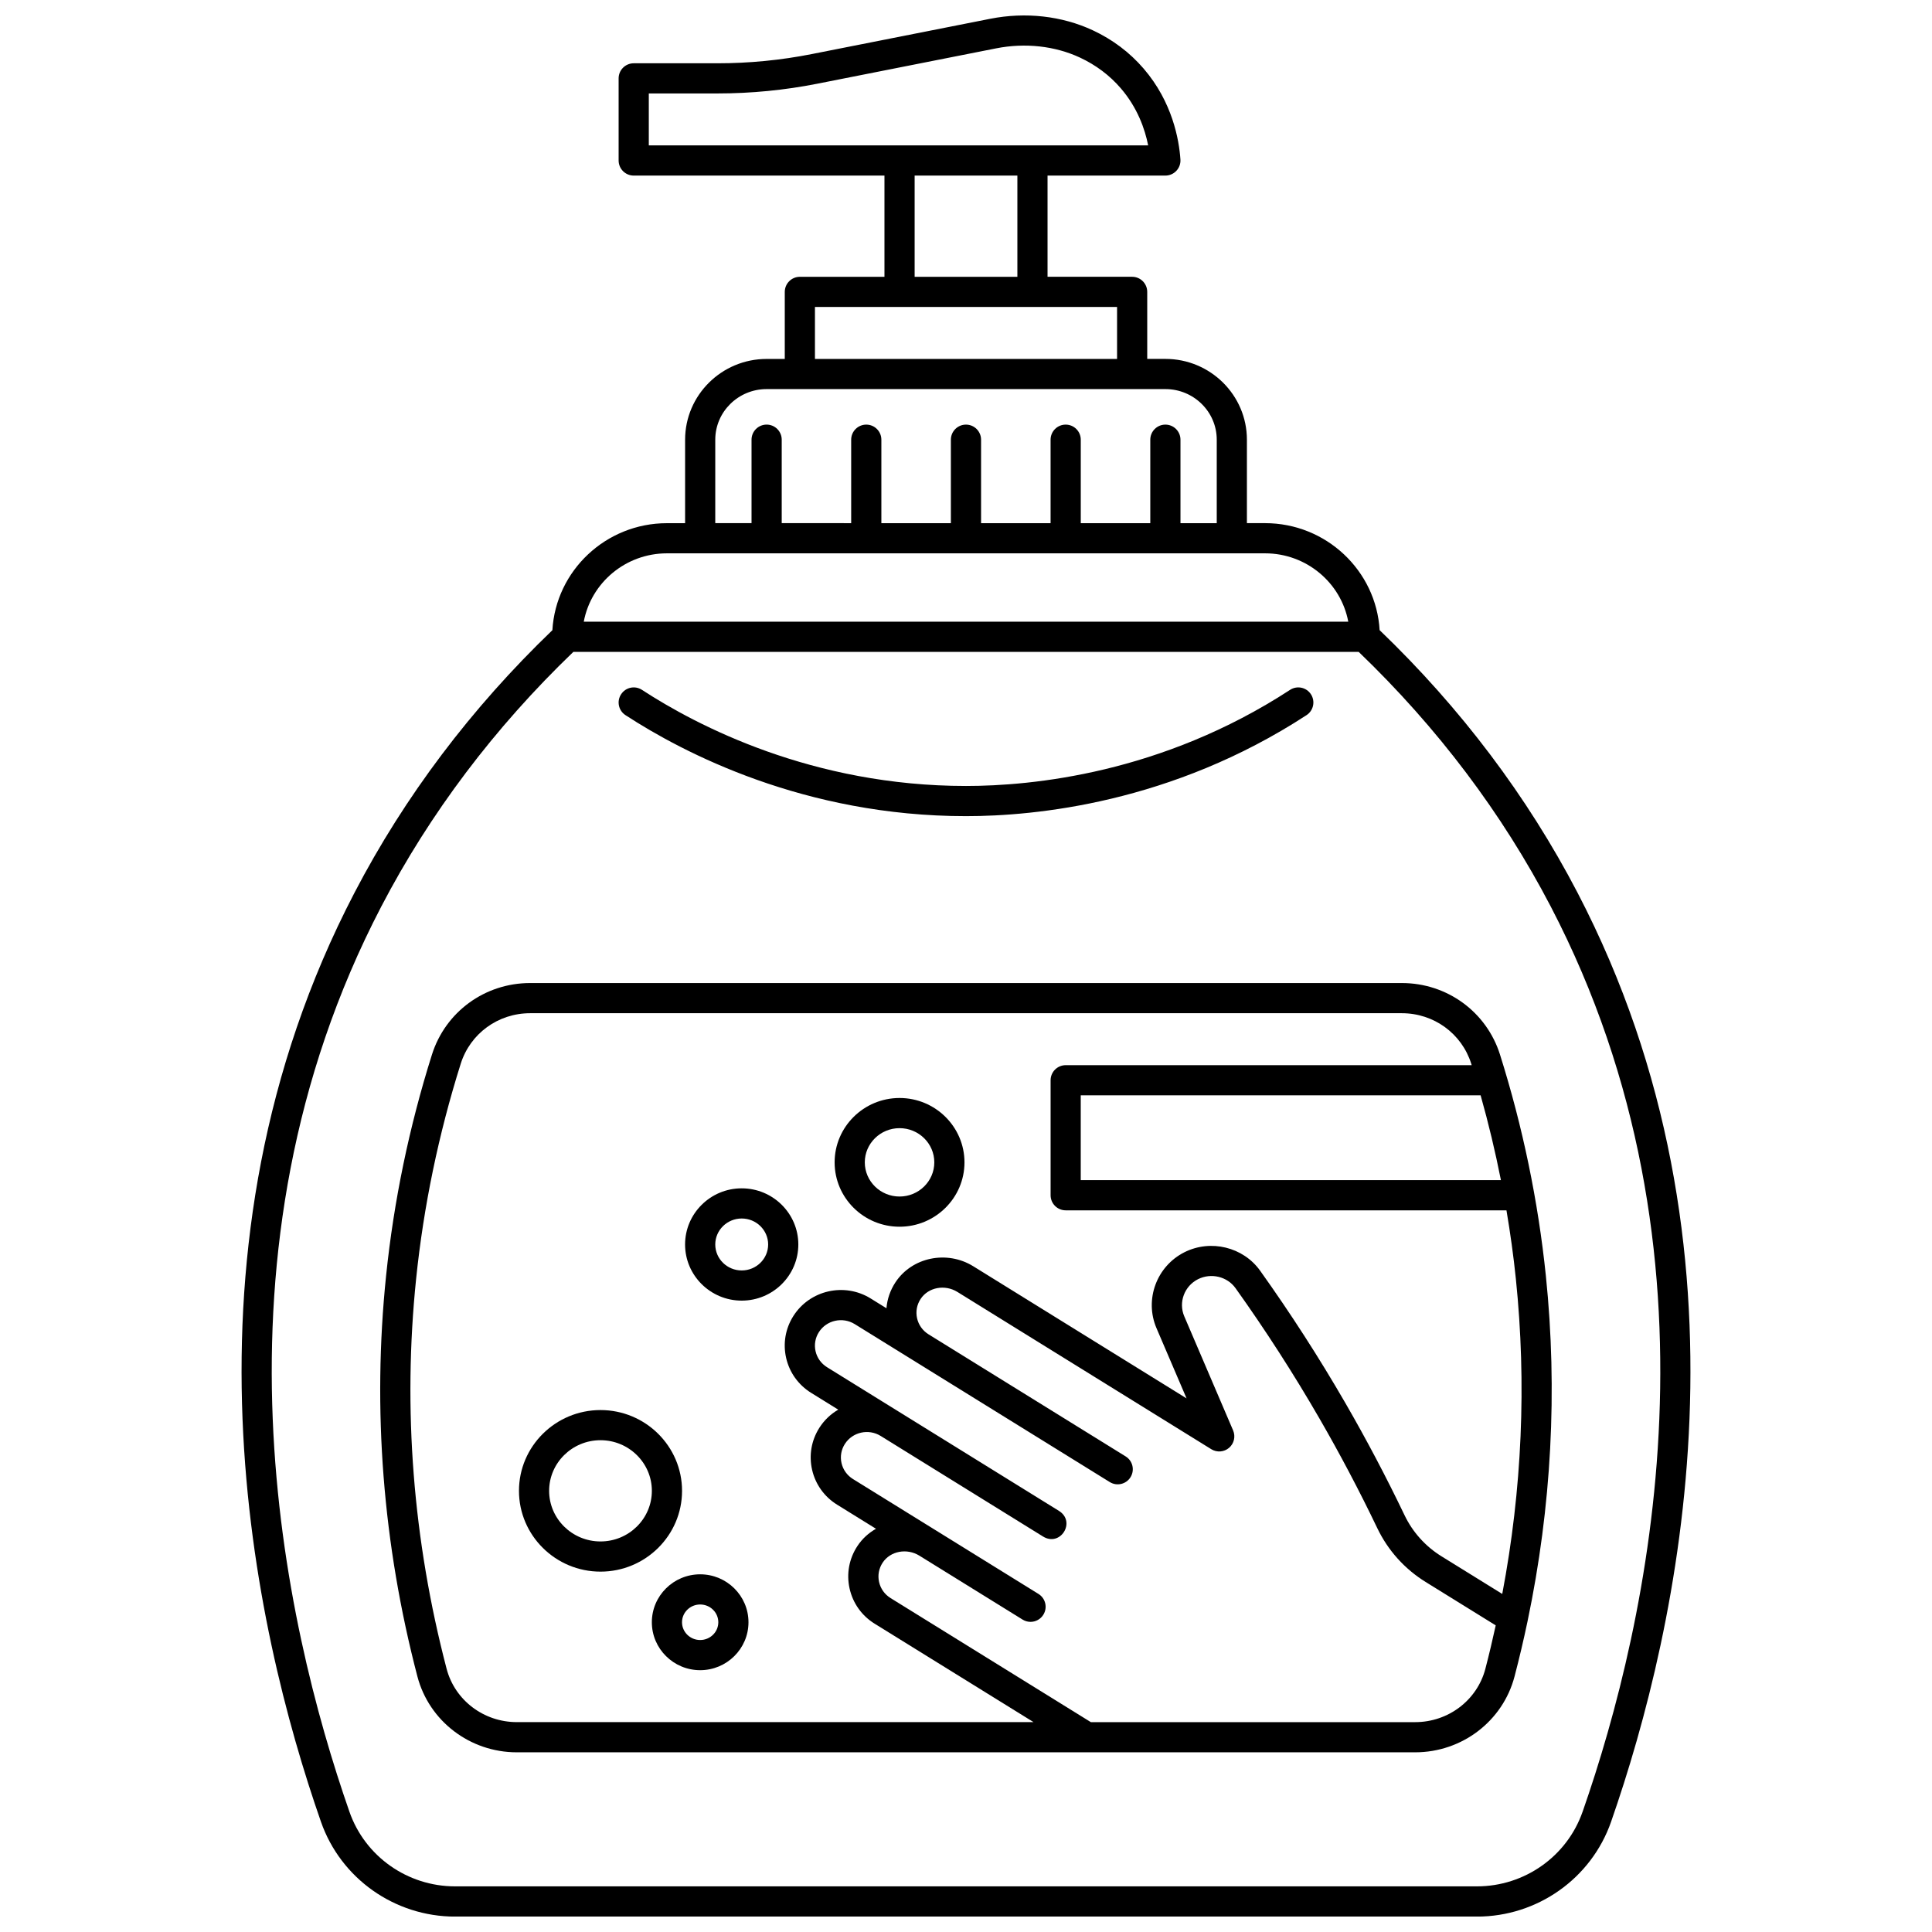
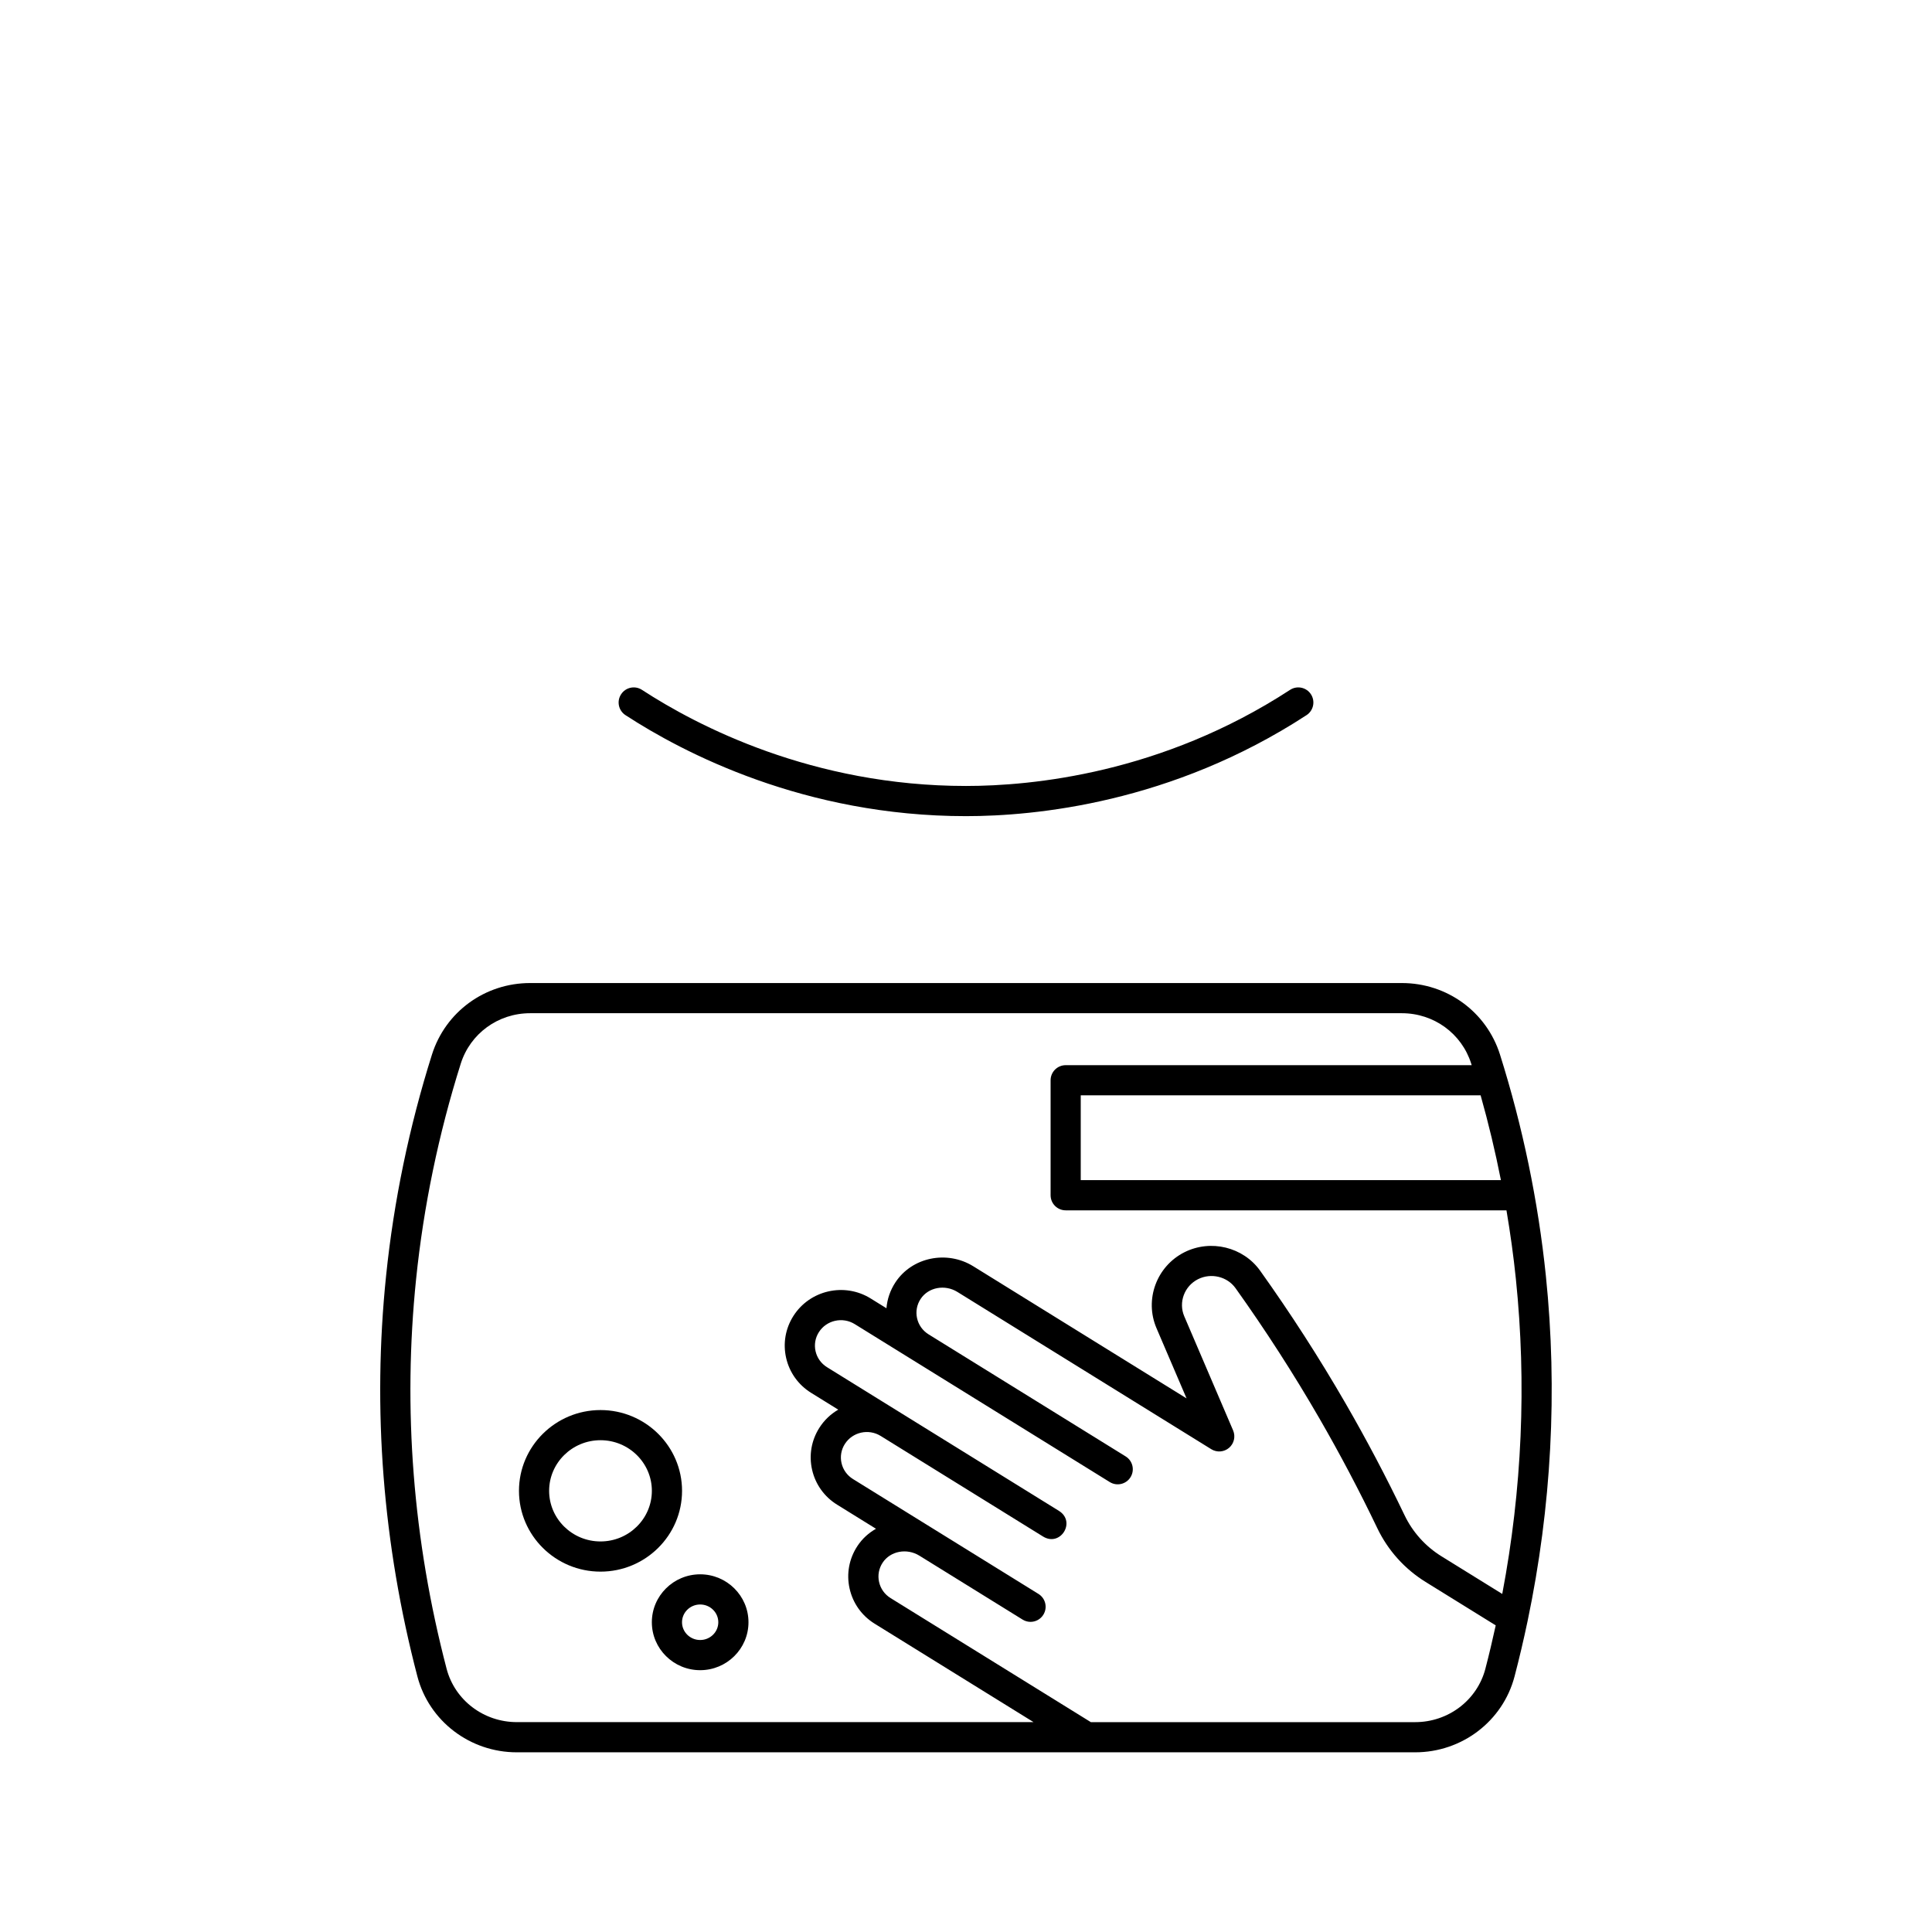
<svg xmlns="http://www.w3.org/2000/svg" width="800px" height="800px" version="1.1" viewBox="144 144 512 512">
  <defs>
    <clipPath id="a">
      <path d="m208 148.09h384v503.81h-384z" />
    </clipPath>
  </defs>
  <path d="m541.52 423.49c-3.578-11.348-14.035-18.973-26.016-18.973h-231.02c-11.98 0-22.434 7.625-26.016 18.973-6.023 19.098-10.113 38.816-12.152 58.609-3.656 35.43-0.863 71.152 8.297 106.17 3.098 11.84 13.93 20.113 26.34 20.113h238.08c12.414 0 23.242-8.27 26.34-20.113 1.254-4.797 2.406-9.68 3.422-14.52l0.027-0.129c6.352-30.316 7.984-61.109 4.848-91.52-2.043-19.797-6.133-39.516-12.152-58.609zm-5.141 10.785c2.094 7.418 3.887 14.918 5.379 22.473h-111.35v-22.473zm1.262 151.97c-2.18 8.324-9.828 14.141-18.605 14.141h-85.949l-53.074-32.875c-1.578-0.977-2.66-2.5-3.055-4.289-0.391-1.77-0.051-3.578 0.953-5.102 2.035-3.082 6.406-3.91 9.738-1.848l27.348 16.938c0.656 0.406 1.383 0.602 2.102 0.602 1.34 0 2.644-0.672 3.402-1.895 1.164-1.879 0.582-4.344-1.293-5.504l-27.344-16.938c-0.004 0-0.004-0.004-0.008-0.004l-21.805-13.504c-1.555-0.965-2.637-2.465-3.039-4.227-0.398-1.742-0.09-3.535 0.871-5.051 2.016-3.18 6.277-4.141 9.5-2.148l43.016 26.645c4.633 2.871 8.848-3.926 4.211-6.797l-43.008-26.641c-0.004-0.004-0.004-0.004-0.008-0.004l-18.422-11.418c-1.555-0.965-2.637-2.465-3.039-4.227-0.398-1.742-0.09-3.535 0.871-5.051 2.016-3.184 6.281-4.141 9.508-2.144l15.359 9.512 52.227 32.348c1.879 1.164 4.344 0.582 5.504-1.293 1.164-1.879 0.582-4.344-1.293-5.504l-52.227-32.348c-1.574-0.977-2.66-2.5-3.055-4.289-0.391-1.77-0.051-3.578 0.953-5.102 2.035-3.086 6.406-3.914 9.742-1.848l67.281 41.676c1.484 0.918 3.391 0.77 4.715-0.367 1.324-1.137 1.754-3 1.07-4.606l-12.949-30.25c-1.578-3.691 0.023-8.008 3.648-9.832 3.457-1.738 7.734-0.711 9.949 2.391 7.918 11.09 15.387 22.684 22.195 34.461 5.477 9.473 10.645 19.273 15.367 29.133 2.816 5.879 7.238 10.805 12.789 14.242l18.594 11.516c-0.844 3.848-1.75 7.699-2.742 11.5zm4.469-19.836-16.109-9.977c-4.25-2.633-7.633-6.398-9.789-10.898-4.812-10.043-10.078-20.031-15.656-29.68-6.934-12-14.543-23.809-22.613-35.109-4.484-6.281-13.105-8.379-20.051-4.891-7.394 3.719-10.648 12.559-7.41 20.125l7.969 18.609-56.516-35.008c-6.981-4.324-16.234-2.422-20.629 4.242-1.383 2.098-2.191 4.453-2.387 6.879l-4.199-2.602c-6.938-4.297-16.121-2.207-20.473 4.66-2.113 3.332-2.789 7.285-1.91 11.121 0.887 3.859 3.238 7.141 6.621 9.238l7.188 4.453c-1.977 1.156-3.715 2.773-5.019 4.828-2.113 3.332-2.789 7.285-1.91 11.121 0.887 3.859 3.238 7.141 6.621 9.234l10.309 6.387c-1.934 1.098-3.637 2.621-4.918 4.566-2.203 3.34-2.945 7.328-2.09 11.223 0.863 3.918 3.227 7.246 6.652 9.367l42.098 26.074-136.93 0.008c-8.777 0-16.426-5.812-18.605-14.141-8.914-34.086-11.633-68.852-8.078-103.32 1.984-19.258 5.965-38.441 11.824-57.023 2.523-8.004 9.914-13.383 18.387-13.383h231.02c8.473 0 15.863 5.379 18.387 13.383 0.039 0.129 0.074 0.258 0.117 0.383l-107.59 0.004c-2.207 0-4 1.789-4 4v30.469c0 2.207 1.789 4 4 4h116.81c1.02 6.039 1.867 12.102 2.492 18.176 2.859 27.727 1.645 55.781-3.609 83.484z" />
  <g clip-path="url(#a)">
-     <path d="m562.05 380.55c-13.281-25.492-30.918-48.887-52.434-69.555-0.922-15.789-14.191-28.355-30.363-28.355h-4.809v-22.121c0-11.805-9.691-21.406-21.605-21.406h-4.812v-17.762c0-2.207-1.789-4-4-4h-22.418v-26.82h31.227c1.109 0 2.168-0.461 2.922-1.27 0.758-0.809 1.145-1.898 1.066-3.004-0.355-5.184-2.102-15.207-9.766-24.098-3.684-4.273-8.211-7.684-13.453-10.129-8.172-3.816-17.82-4.902-27.172-3.055l-47.312 9.355c-8.191 1.621-16.586 2.441-24.941 2.441h-22.238c-2.207 0-4 1.789-4 4v21.762c0 2.207 1.789 4 4 4h66.449v26.824h-22.418c-2.207 0-4 1.789-4 4v17.766h-4.809c-11.914 0-21.605 9.602-21.605 21.406v22.121h-4.809c-16.176 0-29.441 12.566-30.363 28.355-21.516 20.668-39.152 44.062-52.434 69.555-49.406 94.828-26.781 194.97-8.895 246.23 5.246 15.031 19.531 25.129 35.547 25.129h270.8c16.02 0 30.305-10.098 35.547-25.129 17.875-51.266 40.504-151.41-8.902-246.24zm-246.11-198.02v-13.766h18.242c8.875 0 17.789-0.871 26.492-2.594l47.312-9.355c7.695-1.52 15.59-0.648 22.234 2.453 4.211 1.969 7.84 4.695 10.781 8.105 4.453 5.164 6.418 10.828 7.273 15.152zm97.676 8v26.824h-27.227v-26.824zm-53.645 34.82h80.062v13.766h-80.062zm-26.418 35.172c0-7.394 6.106-13.41 13.609-13.41h105.68c7.504 0 13.609 6.016 13.609 13.41v22.121h-9.613v-22.117c0-2.207-1.789-4-4-4-2.207 0-4 1.789-4 4v22.117h-18.422v-22.117c0-2.207-1.789-4-4-4-2.207 0-4 1.789-4 4v22.117h-18.422v-22.117c0-2.207-1.789-4-4-4-2.207 0-4 1.789-4 4v22.117h-18.422v-22.117c0-2.207-1.789-4-4-4-2.207 0-4 1.789-4 4v22.117l-18.406-0.004v-22.117c0-2.207-1.789-4-4-4-2.207 0-4 1.789-4 4v22.117h-9.613zm-12.805 30.117h158.51c10.977 0 20.129 7.828 22.047 18.117h-202.6c1.914-10.293 11.07-18.117 22.047-18.117zm242.65 333.5c-4.125 11.82-15.375 19.766-27.996 19.766h-270.8c-12.621 0-23.871-7.941-27.996-19.766-17.457-50.035-39.578-147.73 8.438-239.9 12.883-24.727 30.012-47.422 50.906-67.488h208.11c20.898 20.07 38.027 42.766 50.906 67.488 48.016 92.164 25.898 189.86 8.438 239.9z" />
-   </g>
-   <path d="m340.56 458.92c-8.273 0-15.008 6.676-15.008 14.879s6.731 14.879 15.008 14.879c8.273 0 15.004-6.676 15.004-14.879 0.004-8.203-6.731-14.879-15.004-14.879zm0 21.762c-3.863 0-7.008-3.09-7.008-6.883s3.144-6.883 7.008-6.883c3.863 0 7.008 3.09 7.008 6.883 0 3.797-3.144 6.883-7.008 6.883z" />
+     </g>
  <path d="m309.76 333.52c15.336 9.996 47.453 26.766 90.242 26.766 18.367 0 54.516-3.477 90.242-26.766 1.852-1.207 2.371-3.684 1.168-5.531-1.207-1.852-3.684-2.375-5.531-1.168-33.996 22.16-68.395 25.469-85.875 25.469-40.723 0-71.281-15.957-85.875-25.469-1.852-1.207-4.328-0.684-5.531 1.168-1.215 1.848-0.691 4.324 1.16 5.531z" />
  <path d="m329.55 561.21c-7.059 0-12.805 5.699-12.805 12.703s5.742 12.703 12.805 12.703c7.059 0 12.805-5.699 12.805-12.703s-5.742-12.703-12.805-12.703zm0 17.41c-2.648 0-4.809-2.109-4.809-4.707 0-2.594 2.156-4.707 4.809-4.707 2.652 0 4.809 2.109 4.809 4.707s-2.156 4.707-4.809 4.707z" />
  <path d="m324.75 539.09c0-11.805-9.695-21.41-21.609-21.41-11.914 0-21.609 9.605-21.609 21.41 0 11.805 9.695 21.41 21.609 21.41 11.914 0 21.609-9.605 21.609-21.41zm-21.613 13.41c-7.508 0-13.613-6.016-13.613-13.414 0-7.394 6.106-13.414 13.613-13.414 7.508 0 13.613 6.016 13.613 13.414 0 7.398-6.106 13.414-13.613 13.414z" />
-   <path d="m382.39 434.98c-9.488 0-17.207 7.652-17.207 17.059s7.719 17.055 17.207 17.055 17.207-7.652 17.207-17.055c0-9.406-7.719-17.059-17.207-17.059zm0 26.113c-5.078 0-9.211-4.062-9.211-9.059 0-4.996 4.133-9.059 9.211-9.059s9.211 4.062 9.211 9.059c0 4.996-4.133 9.059-9.211 9.059z" />
</svg>